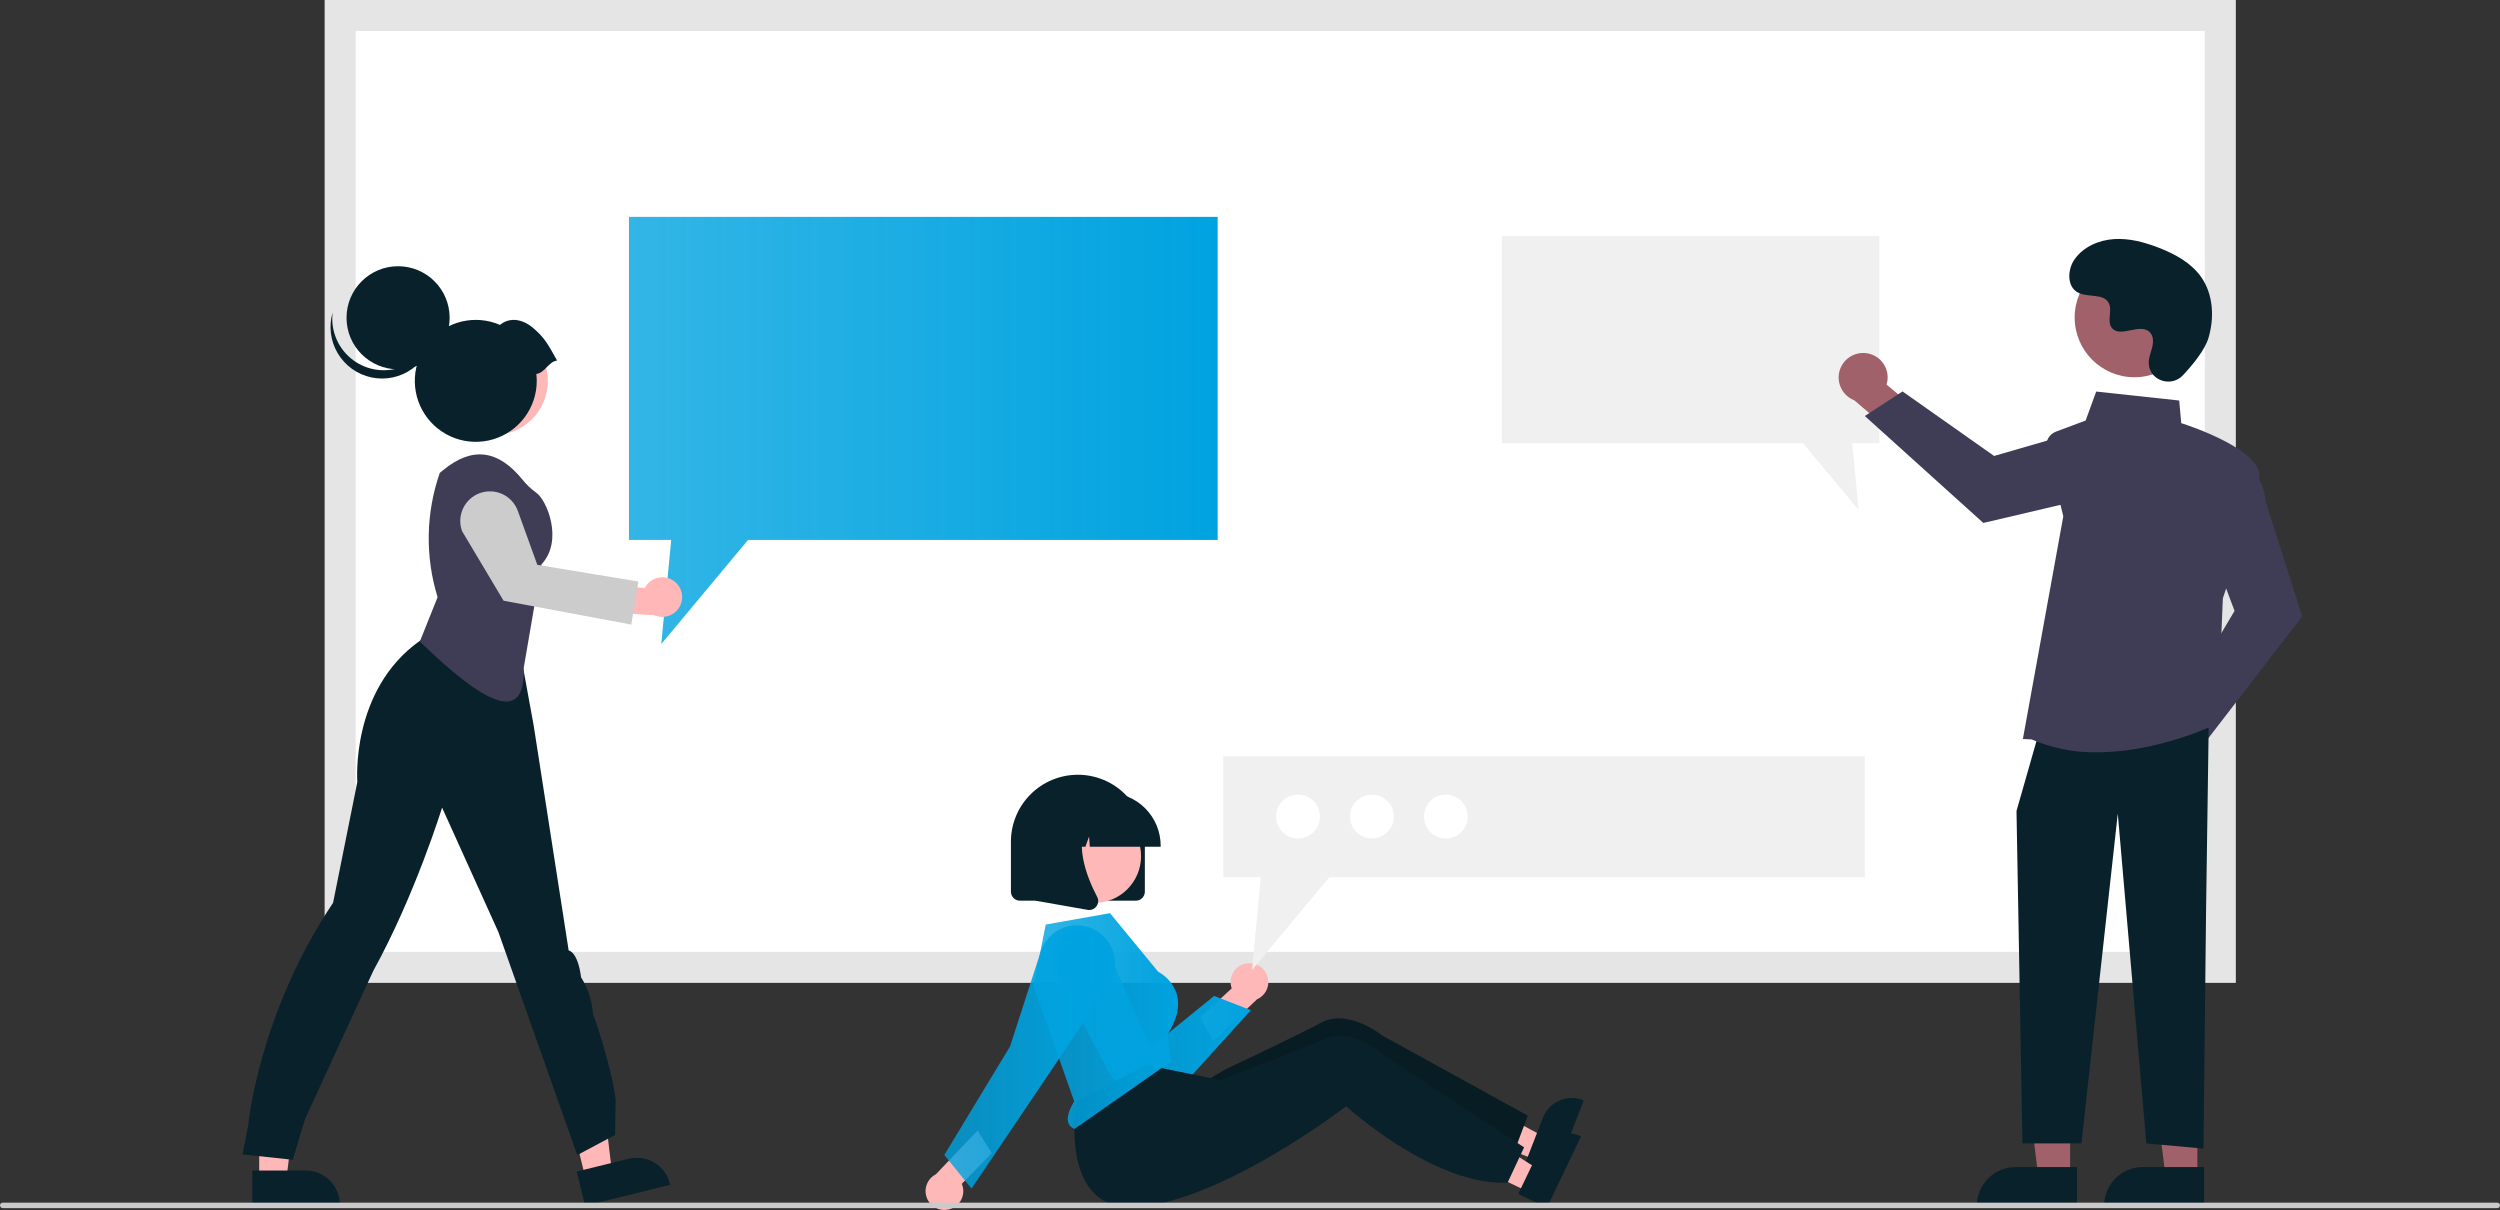
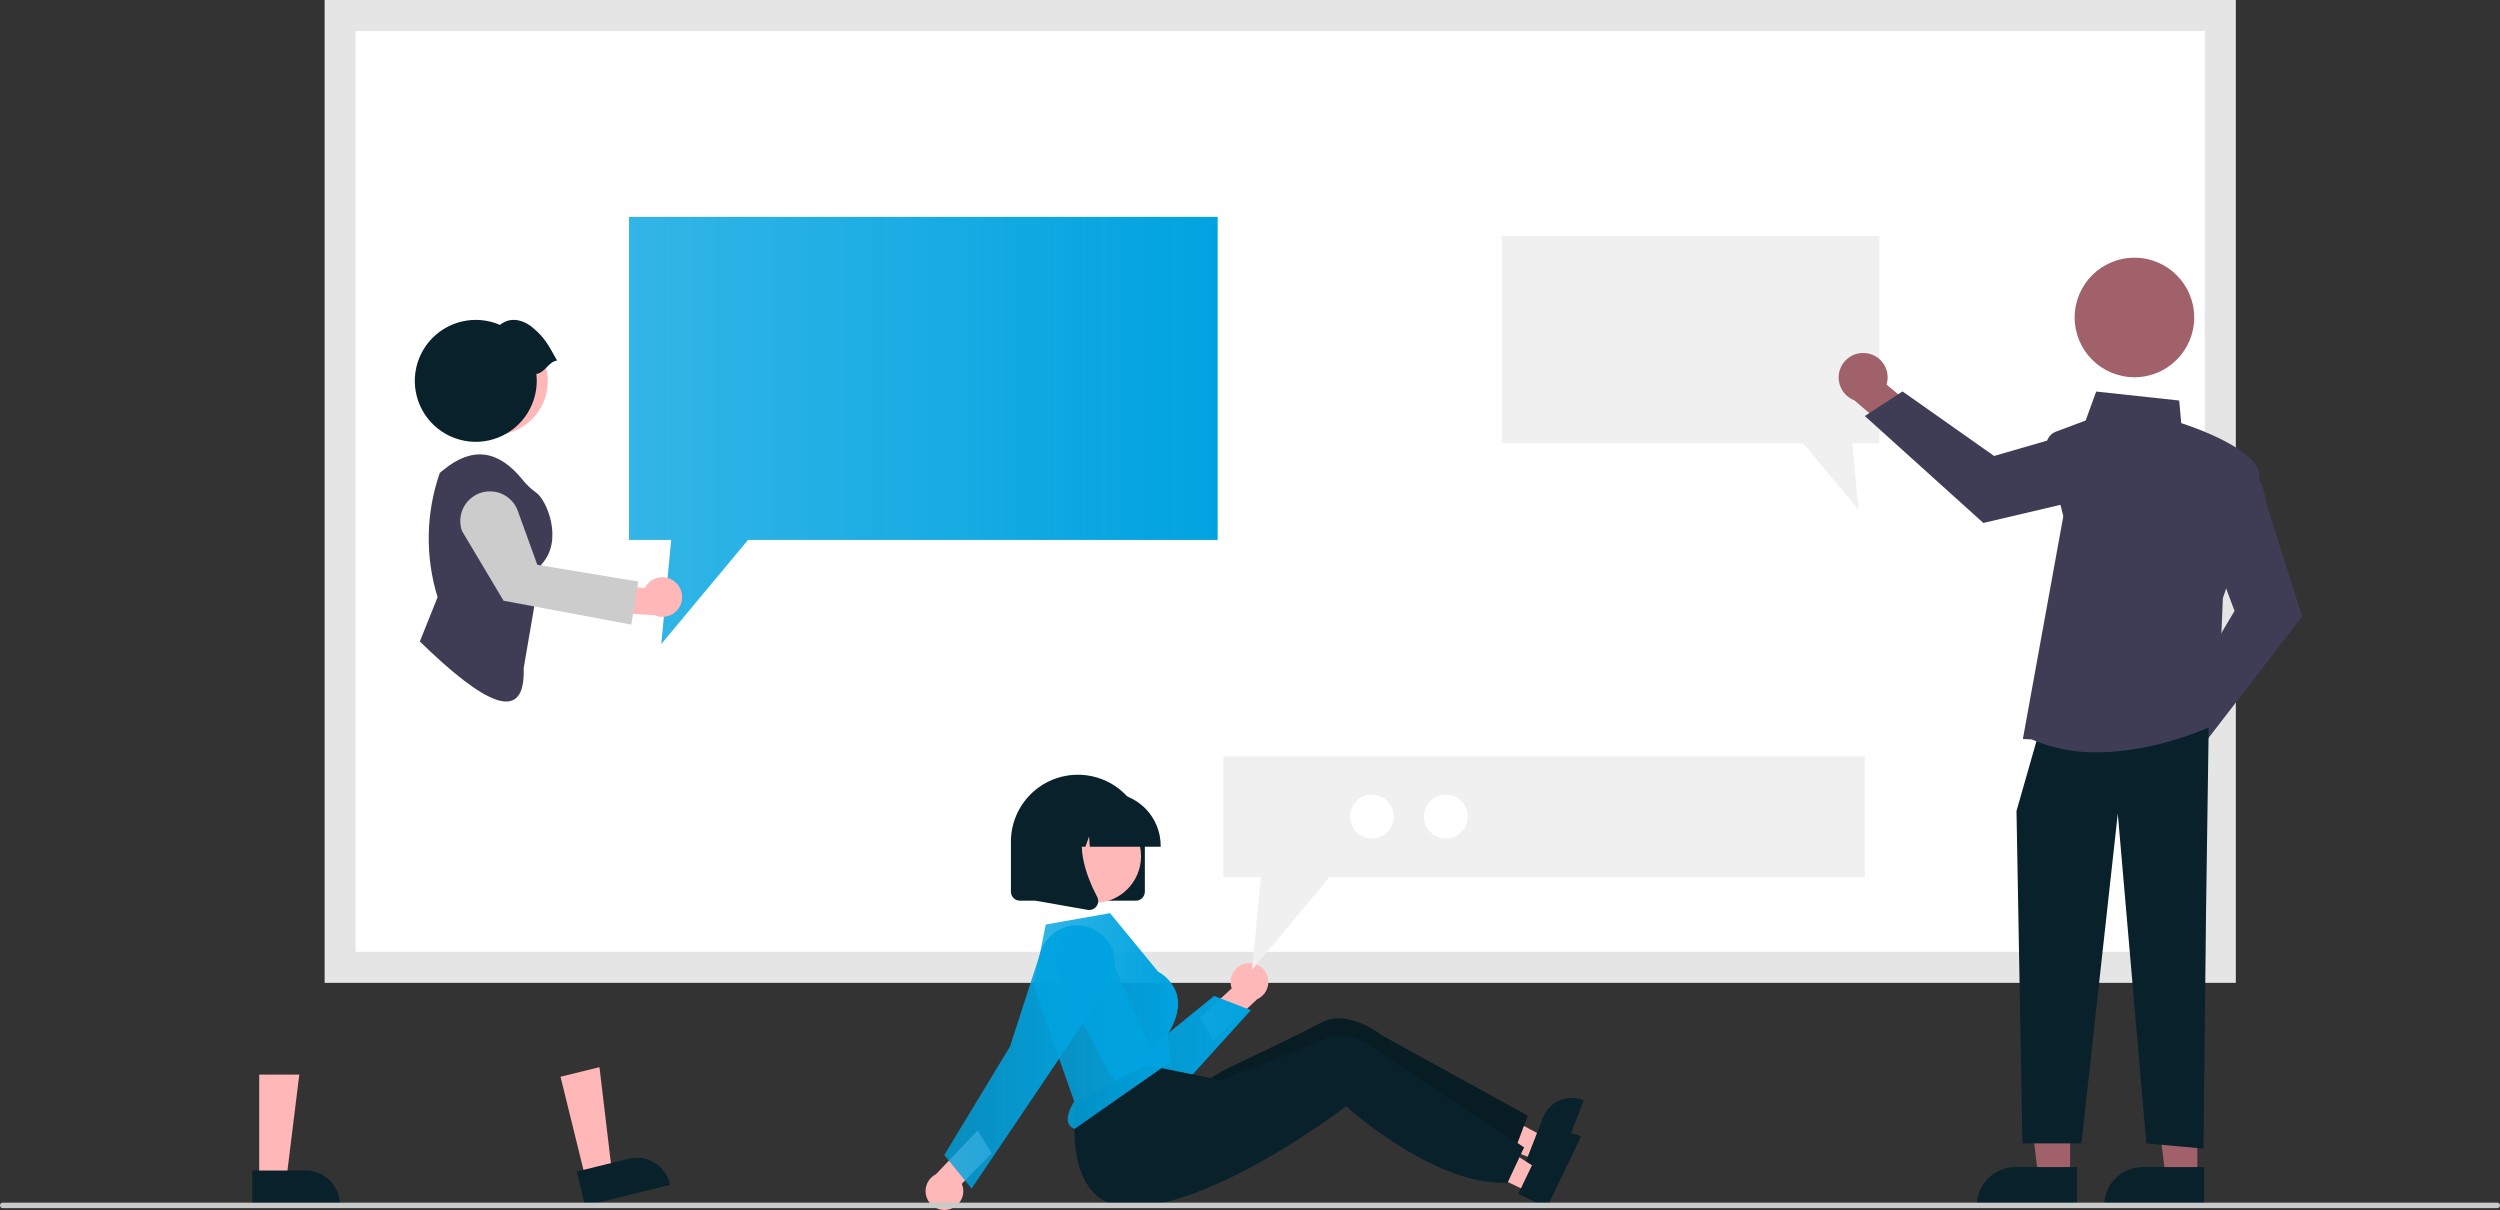
<svg xmlns="http://www.w3.org/2000/svg" width="913" height="442" viewBox="0 0 913 442" fill="none">
  <rect x="0" y="0" width="913" height="442" fill="#333333" stroke="none" />
  <g clip-path="url(#clip0_716_565)">
    <path d="M124.219 353.275H810.863V5.665H124.219V353.275Z" fill="white" />
    <path d="M816.527 358.939H118.555V0H816.527V358.939ZM129.883 347.611H805.199V11.328H129.883V347.611Z" fill="#E5E5E5" />
    <path d="M444.691 79.203V197.186H273.183L241.498 235.203L245.116 197.186H229.699V79.203H444.691Z" fill="url(#paint0_linear_716_565)" />
    <path d="M548.482 86.203V161.849H658.445L678.76 186.223L676.441 161.849H686.325V86.203H548.482Z" fill="#F0F0F0" />
    <path d="M94.659 430.711H104.58L109.3 392.445H94.658L94.659 430.711Z" fill="#FFB7B7" />
    <path d="M92.129 427.472L111.667 427.472C114.969 427.472 118.136 428.784 120.471 431.119C122.806 433.454 124.118 436.62 124.119 439.922V440.327L92.129 440.328L92.129 427.472Z" fill="#09212A" />
    <path d="M213.852 430.385L223.486 428.014L218.925 389.729L204.707 393.228L213.852 430.385Z" fill="#FFB7B7" />
    <path d="M210.621 427.845L229.593 423.176C232.799 422.387 236.189 422.904 239.014 424.613C241.839 426.323 243.87 429.084 244.659 432.291L244.756 432.683L213.693 440.328L210.621 427.845Z" fill="#09212A" />
-     <path d="M88.559 421.587L90.62 411.043C90.62 411.043 94.413 370.33 121.639 329.697L130.5 285.558C130.5 285.558 127.869 252.148 153.27 234.063L161.102 228.668L188.559 230.242L194.9 264.96L207.678 347.108C207.678 347.108 210.975 347.417 212.212 356.916C214.725 360.905 216.212 365.455 216.54 370.158C216.54 370.158 223.079 388.197 224.831 401.479L224.624 414.476L210.816 421.832L182.037 340.443L161.453 294.941C161.453 294.941 151.546 327 136.371 354.464C136.371 354.464 115.587 399.451 111.435 408.591L106.901 423.549L88.559 421.587Z" fill="#09212A" />
    <path d="M180.364 158.807C191.202 158.807 199.989 150.021 199.989 139.182C199.989 128.343 191.202 119.557 180.364 119.557C169.525 119.557 160.738 128.343 160.738 139.182C160.738 150.021 169.525 158.807 180.364 158.807Z" fill="#FFB7B7" />
    <path d="M180.364 158.807C191.202 158.807 199.989 150.021 199.989 139.182C199.989 128.343 191.202 119.557 180.364 119.557C169.525 119.557 160.738 128.343 160.738 139.182C160.738 150.021 169.525 158.807 180.364 158.807Z" fill="#FFB8B8" />
    <path d="M153.328 234.272L159.807 218.09C155.229 203.263 155.51 187.362 160.608 172.707L161.847 171.686C172.645 162.794 182.123 164.412 190.918 175.29C192.334 177.059 193.99 178.621 195.839 179.931C199.718 182.652 205.872 197.438 197.746 206.105L191.246 244.023C191.931 264.958 176.739 257.075 153.328 234.272Z" fill="#3F3D56" />
    <path d="M246.222 212.262C245.384 211.628 244.418 211.186 243.39 210.966C242.363 210.747 241.3 210.755 240.277 210.991C239.253 211.226 238.293 211.683 237.465 212.33C236.638 212.976 235.962 213.797 235.485 214.733L219.115 213.458L215.914 223.217L239.057 224.692C240.683 225.389 242.507 225.465 244.185 224.906C245.863 224.347 247.277 223.192 248.161 221.66C249.044 220.127 249.334 218.324 248.977 216.592C248.62 214.86 247.639 213.32 246.222 212.262Z" fill="#FFB7B7" />
    <path d="M230.55 228.093L183.904 219.384L168.732 193.947C167.758 191.244 167.896 188.265 169.118 185.664C170.34 183.064 172.545 181.055 175.248 180.081C177.951 179.106 180.93 179.245 183.531 180.466C186.131 181.688 188.14 183.893 189.115 186.596L196.231 206.274L233.121 212.38L230.55 228.093Z" fill="#CCCCCC" />
-     <path d="M145.381 134.883C155.779 134.883 164.209 126.454 164.209 116.055C164.209 105.657 155.779 97.227 145.381 97.227C134.982 97.227 126.553 105.657 126.553 116.055C126.553 126.454 134.982 134.883 145.381 134.883Z" fill="#09212A" />
-     <path d="M129.141 131.646C131.578 133.408 134.401 134.56 137.374 135.006C140.348 135.453 143.385 135.18 146.232 134.213C149.079 133.245 151.652 131.609 153.737 129.442C155.822 127.276 157.358 124.642 158.216 121.76C157.892 124.342 157.035 126.829 155.7 129.064C154.366 131.299 152.583 133.233 150.463 134.743C148.344 136.254 145.934 137.309 143.386 137.842C140.838 138.374 138.208 138.372 135.661 137.837C133.113 137.301 130.705 136.244 128.587 134.73C126.469 133.217 124.688 131.281 123.357 129.045C122.025 126.809 121.171 124.321 120.849 121.738C120.528 119.155 120.745 116.533 121.488 114.039C121.066 117.39 121.554 120.793 122.9 123.891C124.247 126.99 126.402 129.668 129.141 131.646Z" fill="#09212A" />
    <path d="M203.444 131.667C200.157 125.782 198.899 123.324 194.661 119.746C190.914 116.581 186.304 115.652 182.585 118.651C178.187 116.75 173.293 116.319 168.63 117.422C163.967 118.524 159.784 121.102 156.702 124.771C153.62 128.44 151.805 133.006 151.524 137.789C151.244 142.573 152.514 147.319 155.146 151.323C157.778 155.327 161.632 158.375 166.134 160.015C170.636 161.654 175.548 161.798 180.138 160.424C184.728 159.05 188.753 156.232 191.615 152.389C194.476 148.545 196.021 143.882 196.021 139.09C196.018 138.248 195.967 137.408 195.869 136.572C199.101 136.118 200.212 132.121 203.444 131.667Z" fill="#09212A" />
    <path d="M782.249 272.526C782.311 271.227 782.656 269.957 783.262 268.807C783.867 267.656 784.717 266.652 785.752 265.865C786.787 265.079 787.982 264.529 789.253 264.254C790.524 263.979 791.839 263.986 793.107 264.275L804.868 247.701L816.683 252.391L799.746 275.564C799.12 277.661 797.746 279.456 795.885 280.609C794.024 281.761 791.805 282.191 789.648 281.816C787.491 281.442 785.547 280.289 784.183 278.577C782.82 276.864 782.132 274.711 782.249 272.526Z" fill="#A0616A" />
    <path d="M795.15 258.271L816.061 223.103L807.541 200.385L819.144 169.443L819.572 169.626C819.853 169.747 826.446 172.689 827.423 183.224L840.757 225.131L805.17 271.297L795.15 258.271Z" fill="#3F3D56" />
    <path d="M681.584 128.982C682.874 129.144 684.113 129.587 685.214 130.279C686.314 130.971 687.249 131.896 687.954 132.989C688.658 134.082 689.114 135.316 689.29 136.605C689.465 137.893 689.356 139.204 688.971 140.445L704.586 153.453L698.996 164.87L677.202 146.192C675.159 145.405 673.476 143.897 672.471 141.952C671.466 140.007 671.209 137.762 671.749 135.64C672.289 133.519 673.589 131.67 675.402 130.443C677.214 129.215 679.414 128.696 681.584 128.982Z" fill="#A0616A" />
    <path d="M694.798 142.947L728.245 166.514L751.553 159.776L781.506 173.737L781.29 174.149C781.148 174.42 777.705 180.765 767.125 180.925L724.314 190.979L681.037 151.93L694.798 142.947Z" fill="#3F3D56" />
    <path d="M755.999 429.531H744.371L738.84 384.681L756.001 384.682L755.999 429.531Z" fill="#A0616A" />
    <path d="M736.066 426.208H758.491V440.327H721.947C721.947 438.473 722.312 436.637 723.022 434.924C723.732 433.211 724.772 431.654 726.083 430.343C727.394 429.032 728.95 427.992 730.663 427.283C732.376 426.573 734.212 426.208 736.066 426.208Z" fill="#09212A" />
    <path d="M802.471 429.531H790.844L785.312 384.681L802.474 384.682L802.471 429.531Z" fill="#A0616A" />
    <path d="M782.539 426.208H804.964V440.327H768.42C768.42 438.473 768.785 436.637 769.495 434.924C770.204 433.211 771.244 431.654 772.555 430.343C773.866 429.032 775.423 427.992 777.136 427.283C778.849 426.573 780.685 426.208 782.539 426.208Z" fill="#09212A" />
    <path d="M806.608 265.827L805.66 332.217L804.711 419.472L783.846 417.575L773.413 297.125L760.135 417.575H738.594L736.424 296.176L744.012 269.62L806.608 265.827Z" fill="#09212A" />
    <path d="M741.931 270.025L738.752 269.888L753.517 188.551L747.471 163.967C747.157 162.688 747.323 161.338 747.938 160.173C748.552 159.008 749.573 158.109 750.806 157.646L761.683 153.568L765.526 143L795.844 146.267L796.59 154.526C799.876 155.58 826.931 164.59 825.064 174.857C823.222 184.99 812.343 216.872 811.79 218.488L809.885 264.21L809.651 264.327C809.369 264.468 788.471 274.744 765.768 274.742C757.578 274.879 749.452 273.271 741.931 270.025Z" fill="#3F3D56" />
    <path d="M779.498 137.77C791.554 137.77 801.327 127.997 801.327 115.941C801.327 103.884 791.554 94.111 779.498 94.111C767.441 94.111 757.668 103.884 757.668 115.941C757.668 127.997 767.441 137.77 779.498 137.77Z" fill="#A0616A" />
-     <path d="M797.178 137.072C793.018 141.504 785.292 139.125 784.75 133.071C784.707 132.601 784.711 132.128 784.759 131.658C785.039 128.977 786.588 126.542 786.217 123.71C786.133 123.006 785.871 122.334 785.455 121.759C782.139 117.32 774.357 123.745 771.229 119.726C769.31 117.262 771.565 113.382 770.093 110.628C768.15 106.993 762.395 108.786 758.785 106.795C754.77 104.58 755.01 98.419 757.653 94.672C760.877 90.101 766.529 87.663 772.111 87.311C777.693 86.96 783.236 88.469 788.447 90.499C794.368 92.807 800.239 95.996 803.883 101.202C808.314 107.533 808.741 116.045 806.524 123.449C805.176 127.952 800.576 133.454 797.178 137.072Z" fill="#09212A" />
    <path d="M560.664 423.5L563.907 415.158L533.275 398.679L528.488 410.991L560.664 423.5Z" fill="#FFB8B8" />
    <path d="M578.041 401.738C576.667 401.203 575.2 400.944 573.725 400.976C572.25 401.008 570.796 401.331 569.446 401.925C568.095 402.519 566.876 403.374 565.856 404.44C564.836 405.506 564.036 406.763 563.502 408.138L561.315 413.761L557.942 422.441L557.117 424.57L567.926 428.774L578.381 401.873L578.041 401.738Z" fill="#09212A" />
    <path d="M557.943 407.446L556.533 411.186L553.013 420.522L552.928 420.756C543.96 421.908 534.128 419.649 525.035 416.14C521.396 414.736 517.833 413.146 514.358 411.376C509.216 408.777 504.611 406.035 500.938 403.689C495.407 400.14 491.988 397.474 491.988 397.474C491.988 397.474 491.084 398.291 489.449 399.691C487.258 401.566 483.757 404.493 479.322 407.939C477.63 409.263 475.813 410.648 473.872 412.094C459.563 422.707 441.199 394.386 441.199 394.386C441.199 394.386 446.364 391.098 447.713 390.459C452.058 388.404 462.264 383.554 471.07 379.244C475.607 377.02 479.766 374.935 482.559 373.453C492.447 368.188 504.74 378.15 504.74 378.15L557.943 407.446Z" fill="#09212A" />
    <path opacity="0.14" d="M557.943 407.446L556.533 411.186L553.013 420.522L552.928 420.756C543.96 421.908 534.128 419.649 525.035 416.14C521.396 414.736 517.833 413.146 514.358 411.376C509.216 408.777 504.611 406.035 500.938 403.689C495.407 400.14 491.988 397.474 491.988 397.474C491.988 397.474 491.084 398.291 489.449 399.691C487.258 401.566 483.757 404.493 479.322 407.939C477.63 409.263 475.813 410.648 473.872 412.094C459.563 422.707 441.199 394.386 441.199 394.386C441.199 394.386 446.364 391.098 447.713 390.459C452.058 388.404 462.264 383.554 471.07 379.244C475.607 377.02 479.766 374.935 482.559 373.453C492.447 368.188 504.74 378.15 504.74 378.15L557.943 407.446Z" fill="black" />
    <path d="M414.812 328.93H372.471C371.6 328.929 370.765 328.583 370.149 327.967C369.533 327.351 369.187 326.516 369.186 325.645V307.394C369.186 300.908 371.762 294.688 376.349 290.102C380.935 285.515 387.155 282.938 393.642 282.938C400.128 282.938 406.348 285.515 410.935 290.102C415.521 294.688 418.098 300.908 418.098 307.394V325.645C418.097 326.516 417.75 327.351 417.134 327.967C416.518 328.583 415.683 328.929 414.812 328.93Z" fill="#09212A" />
    <path d="M455.08 351.855C454.094 352.028 453.158 352.415 452.338 352.989C451.518 353.562 450.834 354.309 450.334 355.176C449.834 356.043 449.53 357.009 449.444 358.006C449.357 359.003 449.49 360.007 449.834 360.947L438.32 371.536L443.049 380.103L459.099 364.92C460.639 364.238 461.877 363.015 462.576 361.482C463.275 359.949 463.387 358.213 462.892 356.602C462.397 354.992 461.328 353.619 459.888 352.744C458.448 351.869 456.737 351.553 455.08 351.855Z" fill="#FFB8B8" />
    <path d="M420.436 400.001C419.916 400.001 419.395 399.979 418.874 399.934C415.768 399.675 412.779 398.631 410.187 396.9C407.595 395.169 405.485 392.808 404.056 390.038L385.61 354.535C384.401 352.208 384.136 349.506 384.87 346.989C385.603 344.472 387.278 342.335 389.547 341.022C391.816 339.708 394.504 339.32 397.052 339.939C399.599 340.557 401.811 342.133 403.226 344.34L420.243 382.523L443.399 363.709L456.807 368.928L434.164 393.926C432.423 395.836 430.304 397.363 427.94 398.409C425.577 399.455 423.021 399.998 420.436 400.001Z" fill="url(#paint1_linear_716_565)" />
    <path d="M558.076 435.233L561.95 427.165L532.675 408.381L526.957 420.289L558.076 435.233Z" fill="#FFB8B8" />
    <path d="M577.073 414.87C575.744 414.231 574.301 413.86 572.828 413.779C571.355 413.697 569.881 413.907 568.489 414.396C567.097 414.885 565.815 415.643 564.716 416.628C563.618 417.612 562.724 418.804 562.086 420.134L559.472 425.573L555.443 433.968L554.457 436.027L564.911 441.049L577.402 415.031L577.073 414.87Z" fill="#09212A" />
    <path d="M556.597 419.017L554.904 422.638L550.677 431.676L550.575 431.902C541.544 432.362 531.915 429.354 523.118 425.157C519.598 423.478 516.168 421.619 512.839 419.586C507.912 416.601 503.531 413.513 500.049 410.892C494.808 406.928 491.603 404.008 491.603 404.008C491.603 404.008 490.639 404.752 488.902 406.022C486.573 407.723 482.857 410.373 478.17 413.469C476.382 414.659 474.464 415.9 472.418 417.192C457.335 426.675 435.887 438.224 417.643 440.662C385.602 444.948 393.144 402.19 393.144 402.19L418.644 388.947L429.47 391.144L441.523 393.583L445.793 394.451C445.793 394.451 446.604 394.145 447.998 393.612C452.488 391.896 463.037 387.845 472.147 384.224C476.841 382.355 481.149 380.595 484.047 379.332C494.311 374.843 505.802 385.72 505.802 385.72L556.597 419.017Z" fill="#09212A" />
    <path d="M346.481 441.683C347.456 441.46 348.371 441.025 349.16 440.409C349.949 439.794 350.594 439.013 351.048 438.121C351.503 437.23 351.756 436.249 351.791 435.249C351.826 434.249 351.641 433.253 351.249 432.332L362.2 421.161L357.035 412.851L341.792 428.844C340.288 429.604 339.116 430.89 338.497 432.457C337.878 434.024 337.855 435.764 338.433 437.346C339.011 438.929 340.15 440.245 341.633 441.044C343.116 441.843 344.841 442.071 346.481 441.683Z" fill="#FFB8B8" />
    <path d="M399.637 329.745C409.066 329.745 416.71 322.102 416.71 312.673C416.71 303.244 409.066 295.6 399.637 295.6C390.208 295.6 382.564 303.244 382.564 312.673C382.564 322.102 390.208 329.745 399.637 329.745Z" fill="#FFB8B8" />
    <path d="M377.426 360.064L392.298 402.228L392.208 402.375C390.14 405.795 389.464 408.553 390.254 410.352C390.462 410.809 390.766 411.216 391.147 411.544C391.527 411.872 391.974 412.114 392.457 412.253L427.651 387.653L426.419 377.794L426.487 377.684C429.889 372.241 430.991 367.312 429.762 363.034C428.648 359.572 426.244 356.673 423.049 354.938L422.926 354.841L405.373 333.477L381.908 337.645L377.426 360.064Z" fill="url(#paint2_linear_716_565)" />
    <path d="M354.809 434.071L344.846 421.809L368.863 382.162L380.061 347.549C380.673 345.658 381.683 343.92 383.023 342.453C384.363 340.985 386.002 339.822 387.83 339.041C389.657 338.261 391.631 337.881 393.618 337.928C395.605 337.975 397.559 338.447 399.347 339.313C401.136 340.179 402.719 341.418 403.988 342.947C405.258 344.476 406.185 346.259 406.707 348.177C407.229 350.095 407.334 352.102 407.014 354.063C406.695 356.025 405.959 357.895 404.855 359.548L384.298 390.347L354.809 434.071Z" fill="url(#paint3_linear_716_565)" />
    <path d="M423.883 309.22H397.992L397.726 305.502L396.399 309.22H392.412L391.886 301.852L389.255 309.22H381.541V308.855C381.547 303.726 383.587 298.808 387.214 295.181C390.84 291.555 395.758 289.515 400.887 289.509H404.537C409.666 289.515 414.583 291.555 418.21 295.181C421.837 298.808 423.877 303.726 423.883 308.855V309.22Z" fill="#09212A" />
    <path d="M397.78 332.337C397.585 332.337 397.391 332.32 397.199 332.286L378.24 328.941V297.608H399.11L398.593 298.21C391.404 306.594 396.82 320.189 400.688 327.546C400.974 328.085 401.101 328.694 401.055 329.302C401.01 329.909 400.793 330.492 400.431 330.983C400.128 331.402 399.73 331.743 399.269 331.979C398.808 332.214 398.298 332.337 397.78 332.337Z" fill="#09212A" />
    <path d="M681.028 276.203V320.344H485.481L457.244 354.223L460.469 320.344H446.73V276.203H681.028Z" fill="#F0F0F0" />
    <path d="M528.027 306.203C532.446 306.203 536.027 302.621 536.027 298.203C536.027 293.785 532.446 290.203 528.027 290.203C523.609 290.203 520.027 293.785 520.027 298.203C520.027 302.621 523.609 306.203 528.027 306.203Z" fill="white" />
    <path d="M501.027 306.203C505.446 306.203 509.027 302.621 509.027 298.203C509.027 293.785 505.446 290.203 501.027 290.203C496.609 290.203 493.027 293.785 493.027 298.203C493.027 302.621 496.609 306.203 501.027 306.203Z" fill="white" />
-     <path d="M474.027 306.203C478.446 306.203 482.027 302.621 482.027 298.203C482.027 293.785 478.446 290.203 474.027 290.203C469.609 290.203 466.027 293.785 466.027 298.203C466.027 302.621 469.609 306.203 474.027 306.203Z" fill="white" />
    <path d="M912 441.203H1C0.735 441.203 0.48 441.098 0.293 440.91C0.105 440.723 0 440.468 0 440.203C0 439.938 0.105 439.684 0.293 439.496C0.48 439.308 0.735 439.203 1 439.203H912C912.265 439.203 912.52 439.308 912.707 439.496C912.895 439.684 913 439.938 913 440.203C913 440.468 912.895 440.723 912.707 440.91C912.52 441.098 912.265 441.203 912 441.203Z" fill="#CACACA" />
  </g>
  <defs>
    <linearGradient id="paint0_linear_716_565" x1="444.691" y1="157.345" x2="229.699" y2="157.345" gradientUnits="userSpaceOnUse">
      <stop stop-color="#00A3E0" />
      <stop offset="1" stop-color="#00A3E0" stop-opacity="0.8" />
    </linearGradient>
    <linearGradient id="paint1_linear_716_565" x1="456.807" y1="369.881" x2="384.463" y2="369.881" gradientUnits="userSpaceOnUse">
      <stop stop-color="#00A3E0" />
      <stop offset="1" stop-color="#00A3E0" stop-opacity="0.8" />
    </linearGradient>
    <linearGradient id="paint2_linear_716_565" x1="430.248" y1="372.936" x2="377.426" y2="372.936" gradientUnits="userSpaceOnUse">
      <stop stop-color="#00A3E0" />
      <stop offset="1" stop-color="#00A3E0" stop-opacity="0.8" />
    </linearGradient>
    <linearGradient id="paint3_linear_716_565" x1="407.195" y1="386.085" x2="344.846" y2="386.085" gradientUnits="userSpaceOnUse">
      <stop stop-color="#00A3E0" />
      <stop offset="1" stop-color="#00A3E0" stop-opacity="0.8" />
    </linearGradient>
    <clipPath id="clip0_716_565">
      <rect width="913" height="441.869" fill="white" />
    </clipPath>
  </defs>
</svg>